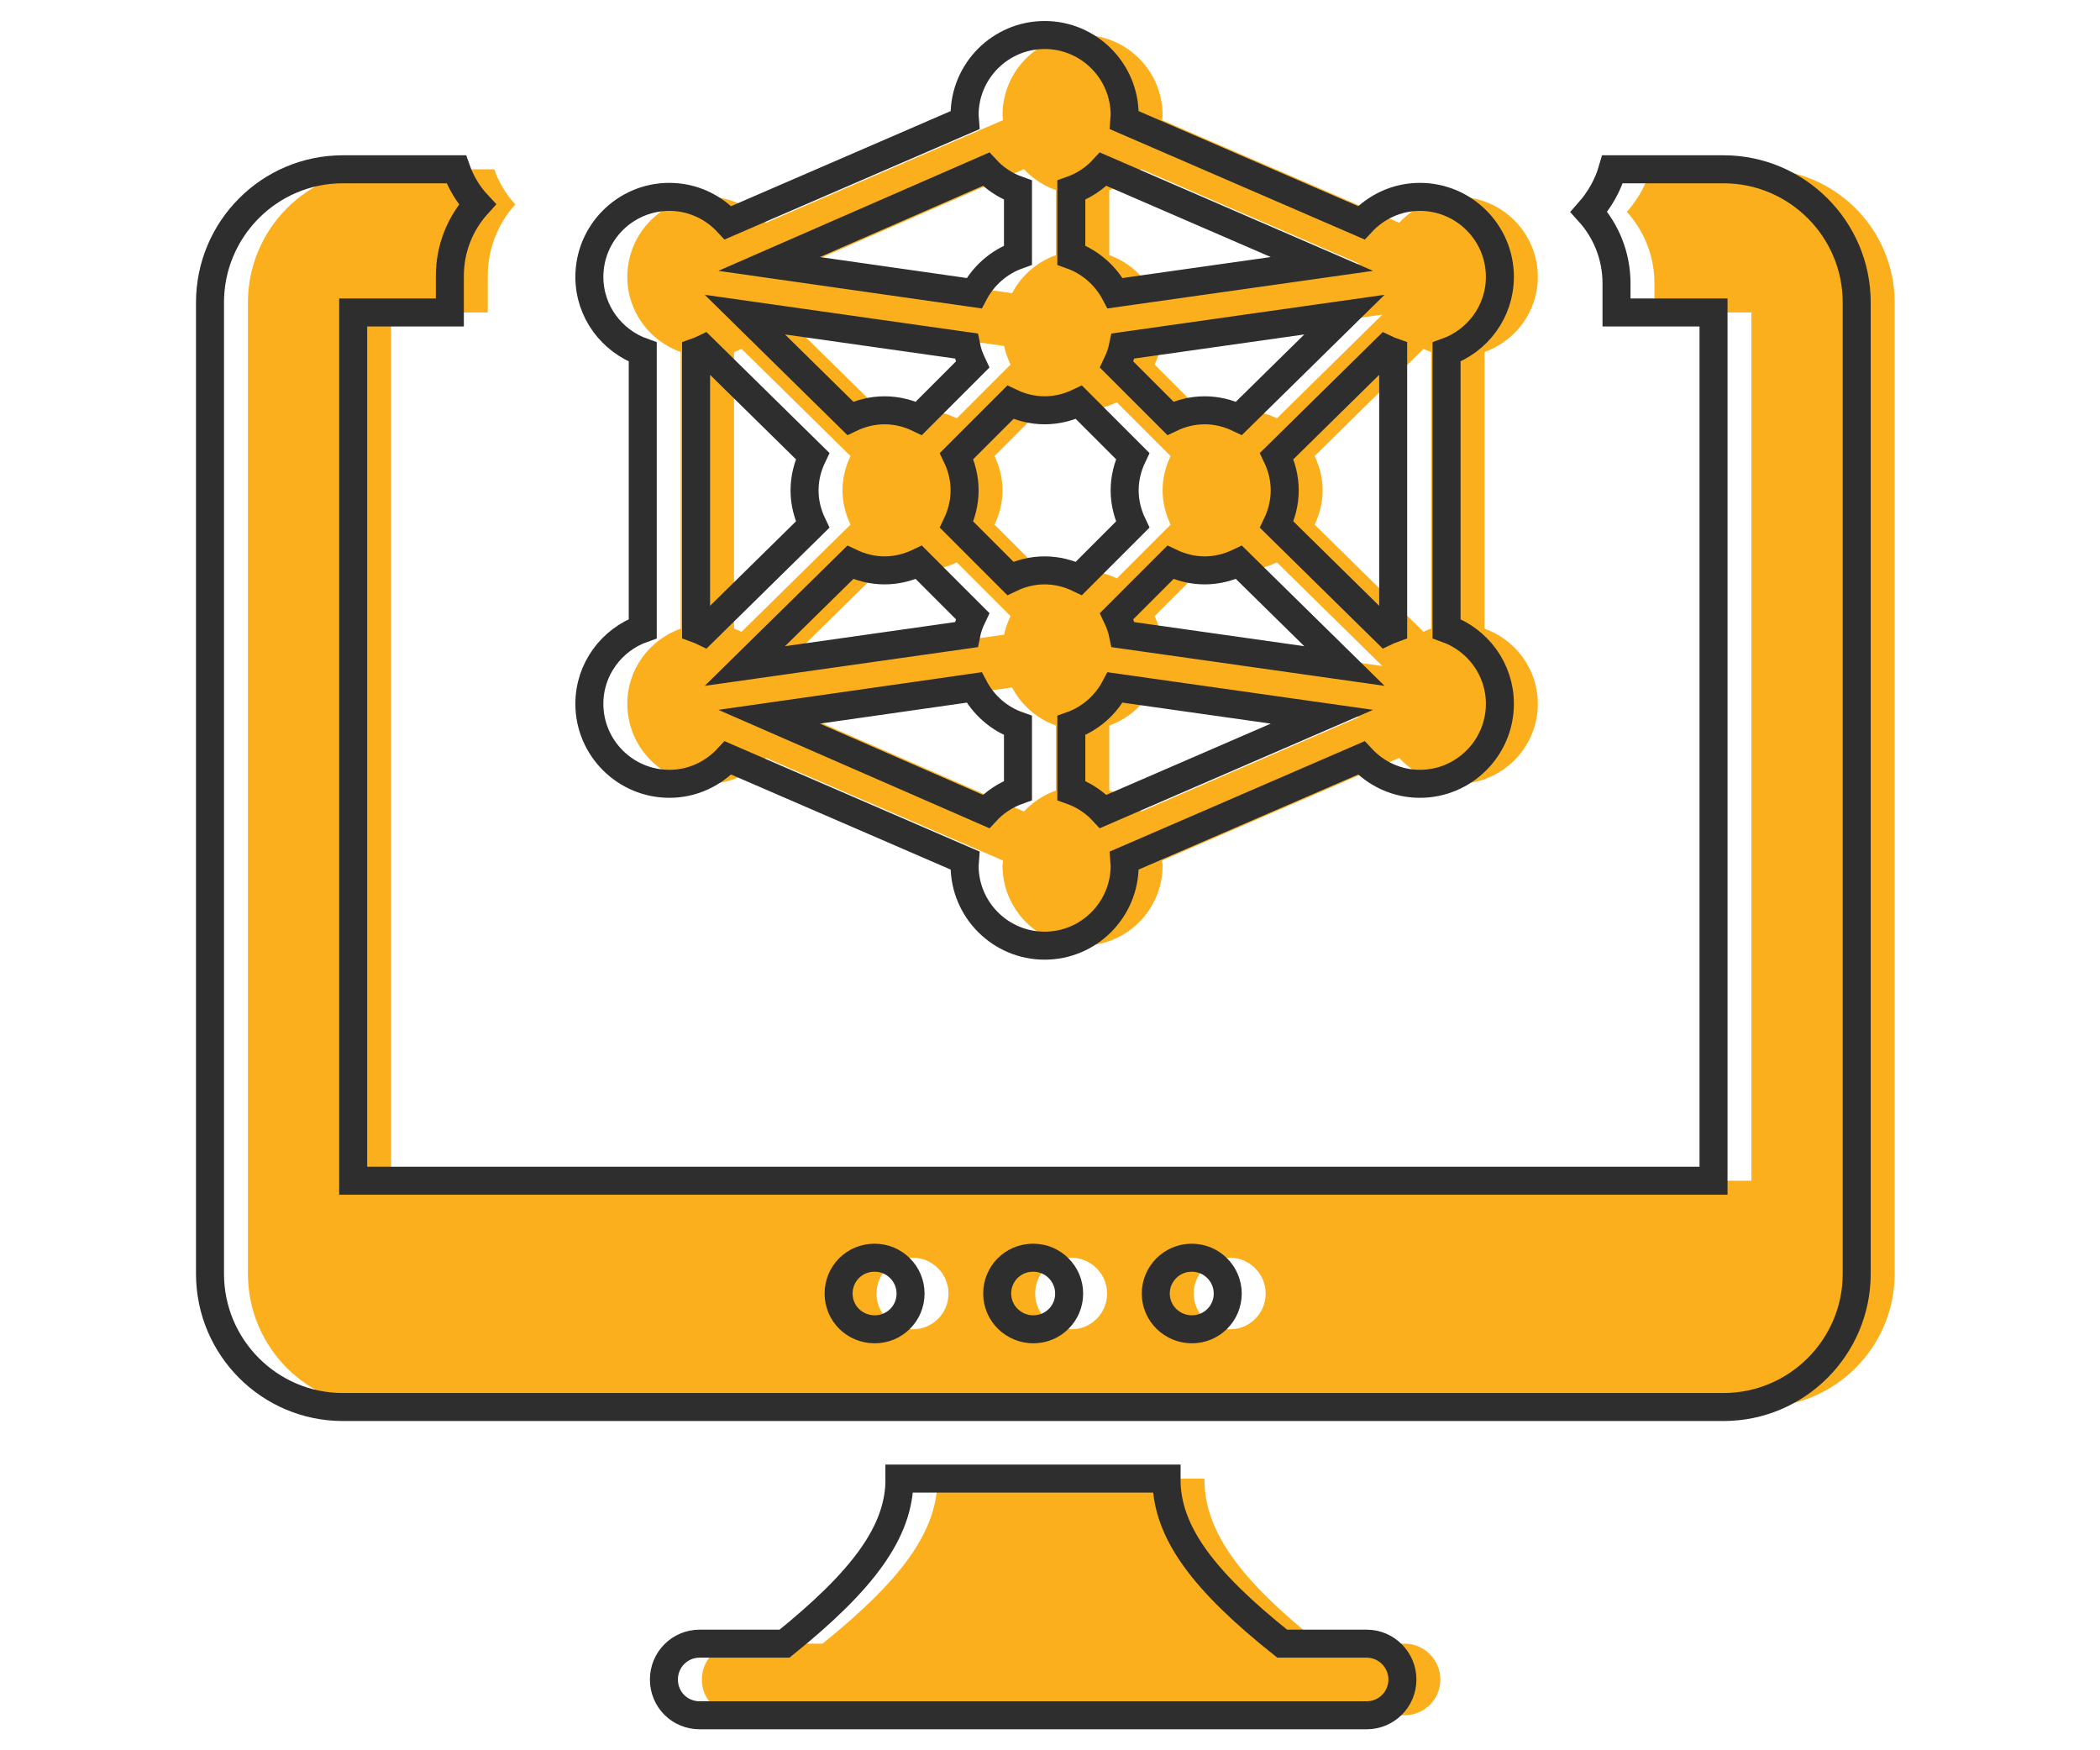
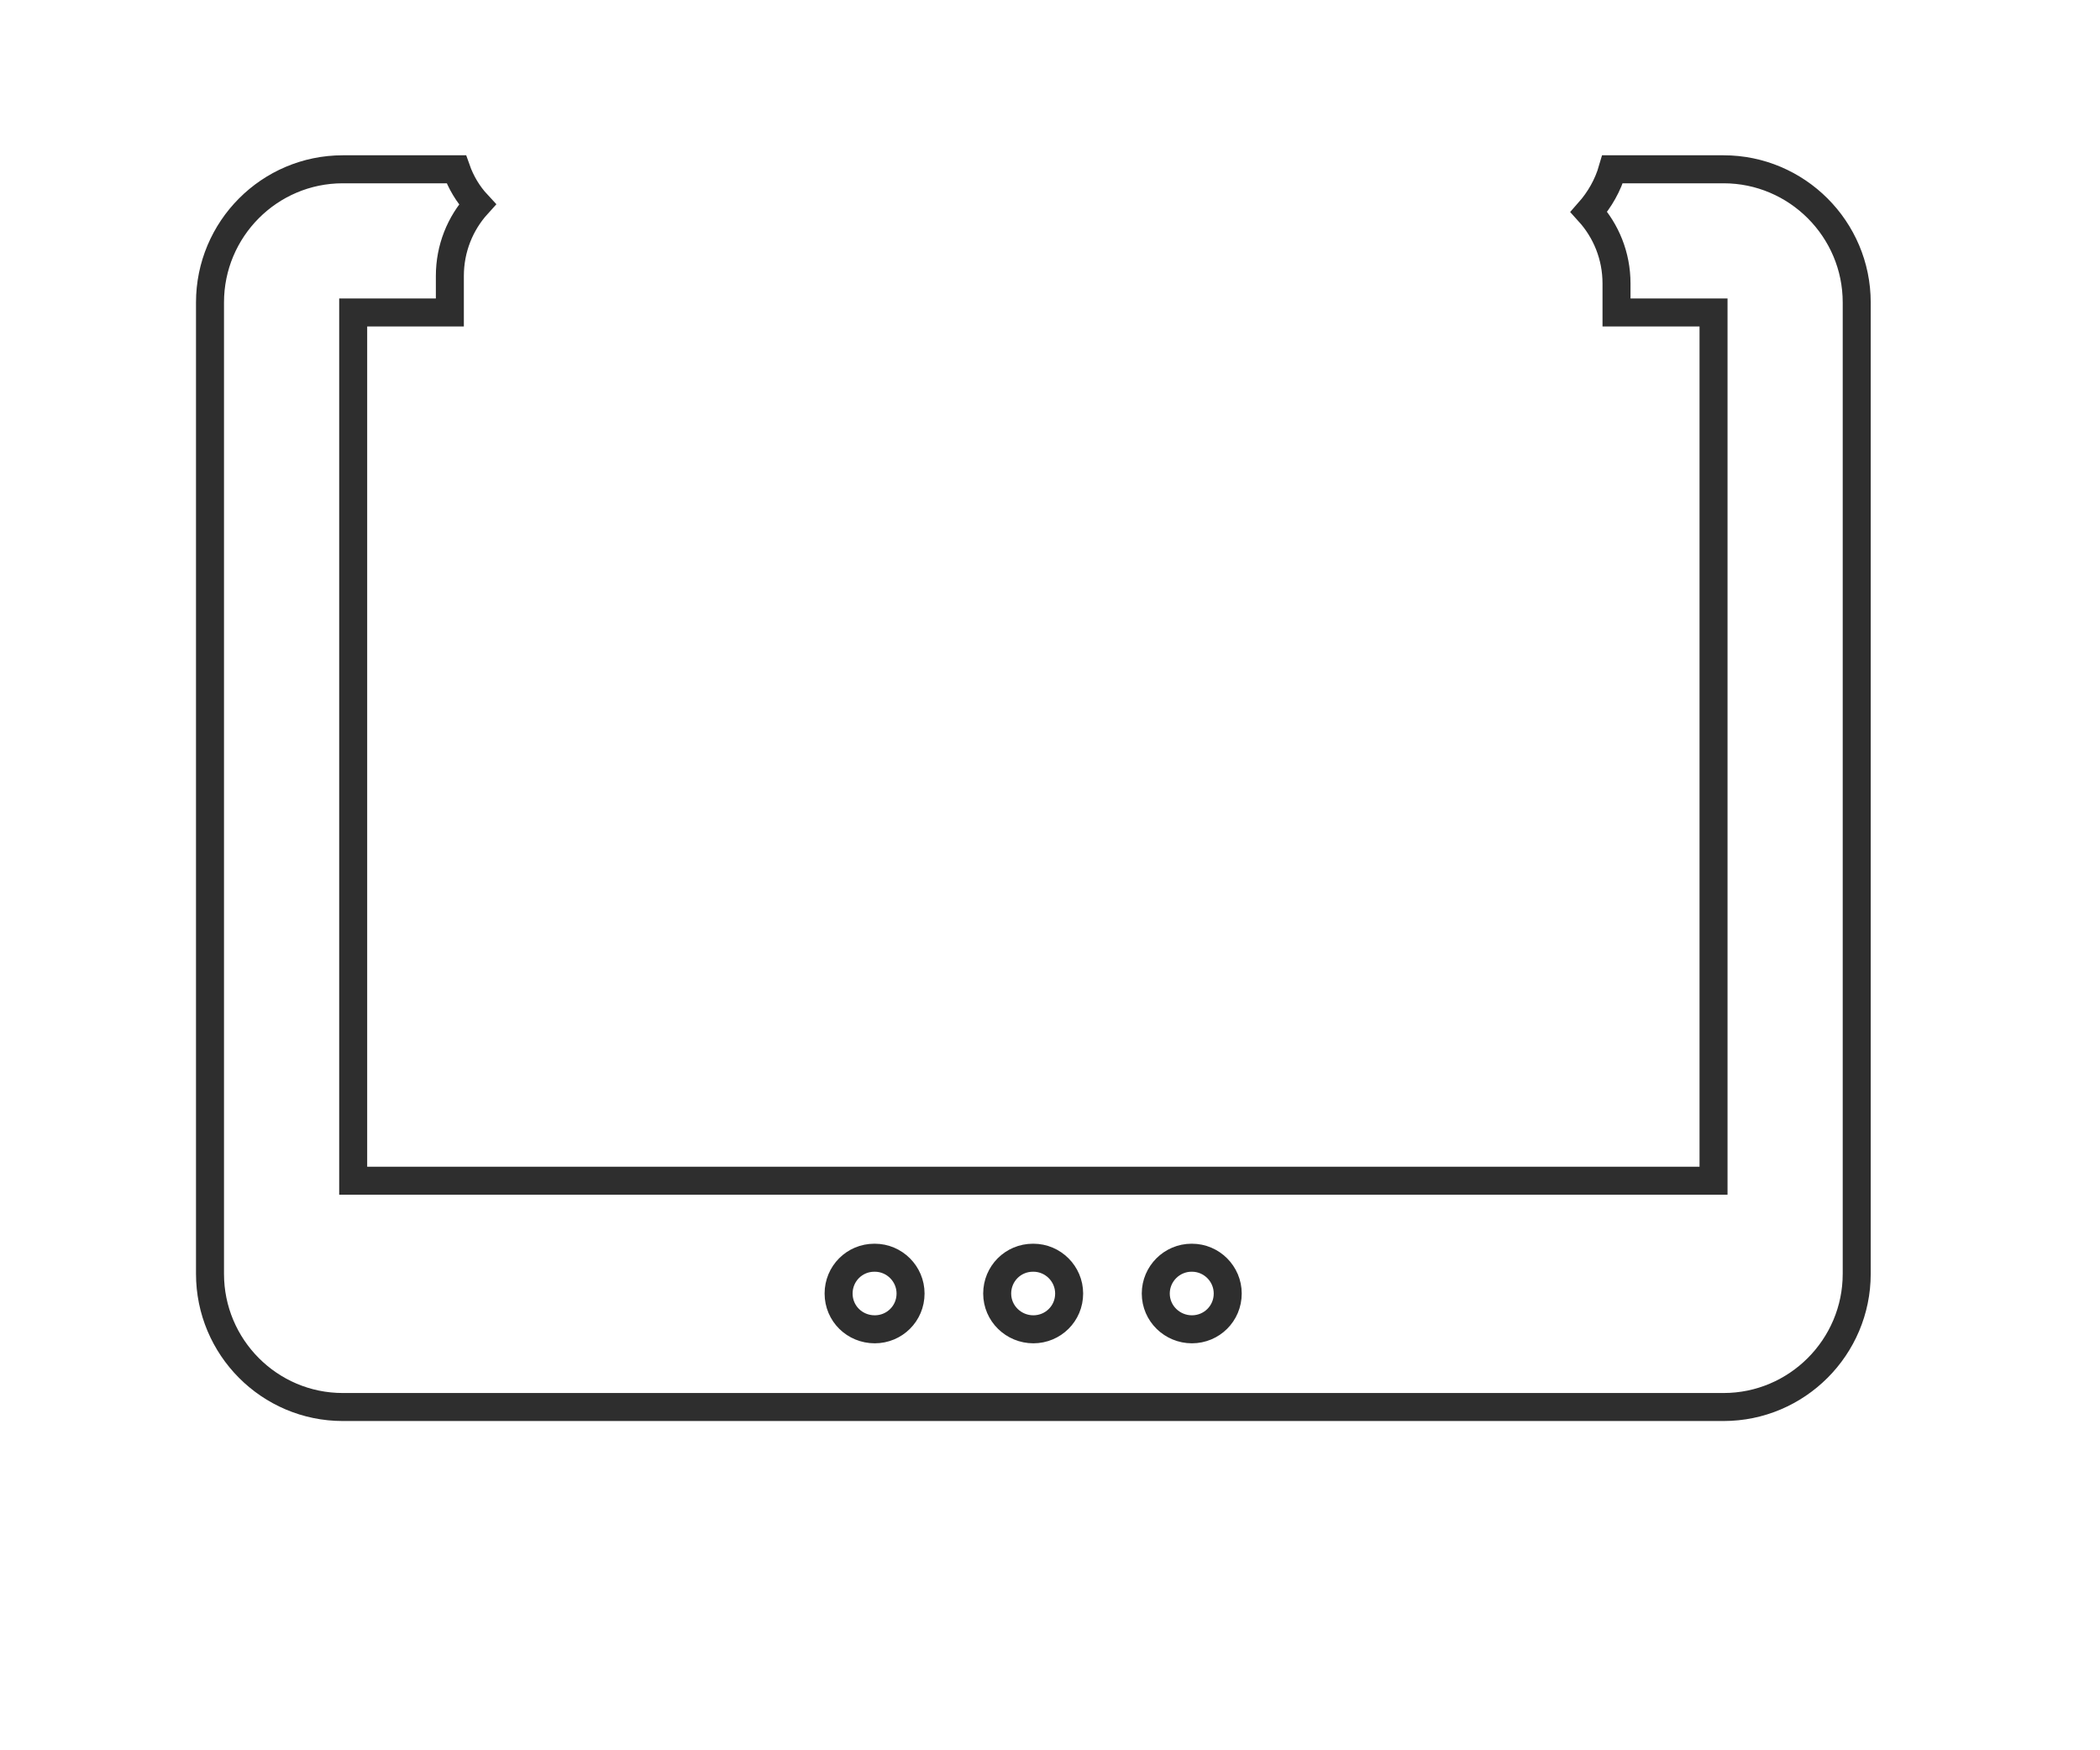
<svg xmlns="http://www.w3.org/2000/svg" width="60" height="50" viewBox="0 0 60 50" fill="none">
-   <path d="M42.414 17.958V10.056C43.299 9.741 43.938 8.902 43.938 7.91C43.938 6.649 42.912 5.624 41.651 5.624C40.989 5.624 40.396 5.912 39.978 6.364L33.203 3.431C33.206 3.382 33.217 3.336 33.217 3.286C33.217 2.026 32.191 1 30.931 1C29.67 1 28.644 2.026 28.644 3.286C28.644 3.336 28.656 3.382 28.659 3.431L21.883 6.364C21.465 5.912 20.873 5.624 20.21 5.624C18.949 5.624 17.923 6.649 17.923 7.91C17.923 8.902 18.562 9.741 19.448 10.056V17.958C18.562 18.274 17.923 19.112 17.923 20.105C17.923 21.365 18.949 22.391 20.21 22.391C20.873 22.391 21.465 22.103 21.883 21.651L28.659 24.584C28.656 24.632 28.644 24.679 28.644 24.728C28.644 25.989 29.67 27.015 30.931 27.015C32.191 27.015 33.217 25.989 33.217 24.728C33.217 24.679 33.206 24.632 33.203 24.584L39.978 21.651C40.396 22.103 40.989 22.391 41.651 22.391C42.912 22.391 43.938 21.365 43.938 20.105C43.938 19.112 43.299 18.274 42.414 17.958ZM31.693 5.432C32.045 5.307 32.356 5.102 32.604 4.833L38.853 7.54L32.945 8.376C32.679 7.872 32.236 7.482 31.693 7.288V5.432V5.432ZM39.495 8.988L36.483 11.95C36.185 11.807 35.855 11.721 35.504 11.721C35.152 11.721 34.822 11.807 34.524 11.95L32.988 10.414C33.068 10.246 33.134 10.071 33.172 9.884L39.495 8.988ZM29.257 4.833C29.506 5.102 29.817 5.307 30.169 5.432V7.288C29.626 7.482 29.182 7.872 28.916 8.376L23.059 7.54L29.257 4.833ZM28.69 9.884C28.727 10.071 28.793 10.246 28.873 10.414L27.337 11.95C27.039 11.807 26.71 11.721 26.358 11.721C26.006 11.721 25.676 11.807 25.378 11.95L22.366 8.988L28.69 9.884ZM21.189 18.047C21.119 18.013 21.046 17.985 20.972 17.958V10.056C21.046 10.03 21.119 10.001 21.189 9.967L24.3 13.028C24.158 13.326 24.071 13.655 24.071 14.007C24.071 14.359 24.158 14.689 24.3 14.987L21.189 18.047ZM25.378 16.065C25.676 16.207 26.006 16.294 26.358 16.294C26.71 16.294 27.039 16.207 27.337 16.065L28.873 17.601C28.793 17.768 28.727 17.943 28.69 18.13L22.366 19.026L25.378 16.065ZM30.169 22.582C29.817 22.708 29.506 22.913 29.257 23.182L23.059 20.475L28.916 19.638C29.182 20.142 29.626 20.533 30.169 20.726V22.582ZM29.951 16.523L28.415 14.987C28.558 14.689 28.644 14.359 28.644 14.007C28.644 13.655 28.558 13.326 28.415 13.028L29.951 11.492C30.249 11.634 30.579 11.721 30.931 11.721C31.283 11.721 31.612 11.634 31.91 11.492L33.446 13.028C33.304 13.326 33.217 13.655 33.217 14.007C33.217 14.359 33.304 14.689 33.446 14.987L31.91 16.523C31.612 16.38 31.283 16.294 30.931 16.294C30.579 16.294 30.249 16.38 29.951 16.523ZM32.604 23.182C32.356 22.913 32.045 22.708 31.693 22.582V20.726C32.236 20.533 32.679 20.142 32.945 19.638L38.853 20.475L32.604 23.182ZM33.172 18.13C33.134 17.943 33.068 17.768 32.988 17.601L34.524 16.065C34.822 16.207 35.152 16.294 35.504 16.294C35.855 16.294 36.185 16.207 36.483 16.065L39.495 19.026L33.172 18.13ZM40.889 17.958C40.815 17.985 40.743 18.013 40.672 18.047L37.561 14.987C37.703 14.689 37.79 14.359 37.79 14.007C37.79 13.655 37.703 13.326 37.561 13.028L40.672 9.967C40.743 10.001 40.815 10.03 40.889 10.056V17.958Z" fill="#FBAF1C" />
-   <path d="M41.153 47.977C41.153 48.55 40.693 49 40.13 49H21.076C20.503 49 20.053 48.55 20.053 47.977C20.053 47.415 20.503 46.954 21.076 46.954H23.5C25.719 45.164 26.793 43.763 26.783 42.239H34.413C34.403 43.773 35.487 45.175 37.717 46.954H40.13C40.693 46.954 41.153 47.415 41.153 47.977Z" fill="#FBAF1C" />
-   <path d="M50.328 4.836H47.157C47.024 5.296 46.789 5.705 46.482 6.053C46.973 6.595 47.27 7.311 47.27 8.098V8.927H50.041V33.73H11.175V8.927H13.937V7.884C13.937 7.096 14.233 6.38 14.724 5.838C14.458 5.552 14.254 5.214 14.121 4.836H10.879C8.782 4.836 7.084 6.544 7.084 8.64V36.389C7.084 38.486 8.782 40.194 10.879 40.194H50.328C52.425 40.194 54.133 38.486 54.133 36.389V8.64C54.133 6.544 52.425 4.836 50.328 4.836V4.836ZM26.077 37.974C25.505 37.974 25.044 37.524 25.044 36.952C25.044 36.389 25.494 35.929 26.067 35.929H26.077C26.64 35.929 27.1 36.389 27.1 36.952C27.1 37.524 26.64 37.974 26.077 37.974ZM30.608 37.974C30.046 37.974 29.575 37.524 29.575 36.952C29.575 36.389 30.025 35.929 30.598 35.929H30.608C31.171 35.929 31.631 36.389 31.631 36.952C31.631 37.524 31.171 37.974 30.608 37.974V37.974ZM35.139 37.974C34.577 37.974 34.106 37.524 34.106 36.952C34.106 36.389 34.566 35.929 35.129 35.929H35.139C35.702 35.929 36.162 36.389 36.162 36.952C36.162 37.524 35.702 37.974 35.139 37.974Z" fill="#FBAF1C" />
-   <path d="M41.33 17.958V10.056C42.215 9.741 42.854 8.902 42.854 7.91C42.854 6.649 41.828 5.624 40.568 5.624C39.905 5.624 39.312 5.912 38.894 6.364L32.119 3.431C32.122 3.382 32.133 3.336 32.133 3.286C32.133 2.026 31.108 1 29.847 1C28.586 1 27.56 2.026 27.56 3.286C27.56 3.336 27.572 3.382 27.575 3.431L20.799 6.364C20.381 5.912 19.789 5.624 19.126 5.624C17.865 5.624 16.839 6.649 16.839 7.91C16.839 8.902 17.479 9.741 18.364 10.056V17.958C17.479 18.274 16.839 19.112 16.839 20.105C16.839 21.365 17.865 22.391 19.126 22.391C19.789 22.391 20.381 22.103 20.799 21.651L27.575 24.584C27.572 24.632 27.56 24.679 27.56 24.728C27.56 25.989 28.586 27.015 29.847 27.015C31.108 27.015 32.133 25.989 32.133 24.728C32.133 24.679 32.122 24.632 32.119 24.584L38.894 21.651C39.312 22.103 39.905 22.391 40.568 22.391C41.828 22.391 42.854 21.365 42.854 20.105C42.854 19.112 42.215 18.274 41.33 17.958ZM30.609 5.432C30.961 5.307 31.272 5.102 31.52 4.833L37.77 7.54L31.861 8.376C31.595 7.872 31.152 7.482 30.609 7.288V5.432V5.432ZM38.412 8.988L35.399 11.95C35.101 11.807 34.772 11.721 34.42 11.721C34.068 11.721 33.738 11.807 33.44 11.95L31.904 10.414C31.984 10.246 32.05 10.071 32.088 9.884L38.412 8.988ZM28.173 4.833C28.422 5.102 28.733 5.307 29.085 5.432V7.288C28.542 7.482 28.098 7.872 27.832 8.376L21.975 7.54L28.173 4.833ZM27.606 9.884C27.643 10.071 27.709 10.246 27.789 10.414L26.253 11.95C25.955 11.807 25.626 11.721 25.274 11.721C24.922 11.721 24.592 11.807 24.294 11.95L21.282 8.988L27.606 9.884ZM20.105 18.047C20.035 18.013 19.962 17.985 19.888 17.958V10.056C19.962 10.03 20.035 10.001 20.105 9.967L23.217 13.028C23.074 13.326 22.987 13.655 22.987 14.007C22.987 14.359 23.074 14.689 23.217 14.987L20.105 18.047ZM24.294 16.065C24.592 16.207 24.922 16.294 25.274 16.294C25.626 16.294 25.955 16.207 26.253 16.065L27.789 17.601C27.709 17.768 27.643 17.943 27.606 18.13L21.282 19.026L24.294 16.065ZM29.085 22.582C28.733 22.708 28.422 22.913 28.173 23.182L21.975 20.475L27.832 19.638C28.098 20.142 28.542 20.533 29.085 20.726V22.582ZM28.867 16.523L27.331 14.987C27.474 14.689 27.56 14.359 27.56 14.007C27.56 13.655 27.474 13.326 27.331 13.028L28.867 11.492C29.165 11.634 29.495 11.721 29.847 11.721C30.199 11.721 30.528 11.634 30.826 11.492L32.362 13.028C32.22 13.326 32.133 13.655 32.133 14.007C32.133 14.359 32.22 14.689 32.362 14.987L30.826 16.523C30.528 16.38 30.199 16.294 29.847 16.294C29.495 16.294 29.165 16.38 28.867 16.523ZM31.52 23.182C31.272 22.913 30.961 22.708 30.609 22.582V20.726C31.152 20.533 31.595 20.142 31.861 19.638L37.77 20.475L31.52 23.182ZM32.088 18.13C32.05 17.943 31.984 17.768 31.904 17.601L33.44 16.065C33.738 16.207 34.068 16.294 34.42 16.294C34.772 16.294 35.101 16.207 35.399 16.065L38.412 19.026L32.088 18.13ZM39.805 17.958C39.731 17.985 39.659 18.013 39.588 18.047L36.477 14.987C36.62 14.689 36.706 14.359 36.706 14.007C36.706 13.655 36.62 13.326 36.477 13.028L39.588 9.967C39.659 10.001 39.731 10.03 39.805 10.056V17.958Z" stroke="#2E2E2E" stroke-width="0.8" />
-   <path d="M40.069 47.977C40.069 48.55 39.609 49 39.047 49H19.992C19.419 49 18.969 48.55 18.969 47.977C18.969 47.415 19.419 46.954 19.992 46.954H22.416C24.635 45.164 25.709 43.763 25.699 42.239H33.329C33.319 43.773 34.403 45.175 36.633 46.954H39.047C39.609 46.954 40.069 47.415 40.069 47.977Z" stroke="#2E2E2E" stroke-width="0.8" />
  <path d="M49.244 4.836H46.073C45.94 5.296 45.705 5.705 45.398 6.053C45.889 6.595 46.186 7.311 46.186 8.098V8.927H48.958V33.73H10.091V8.927H12.853V7.884C12.853 7.096 13.149 6.38 13.64 5.838C13.374 5.552 13.17 5.214 13.037 4.836H9.795C7.698 4.836 6 6.544 6 8.64V36.389C6 38.486 7.698 40.194 9.795 40.194H49.244C51.341 40.194 53.049 38.486 53.049 36.389V8.64C53.049 6.544 51.341 4.836 49.244 4.836V4.836ZM24.993 37.974C24.421 37.974 23.96 37.524 23.96 36.952C23.96 36.389 24.41 35.929 24.983 35.929H24.993C25.556 35.929 26.016 36.389 26.016 36.952C26.016 37.524 25.556 37.974 24.993 37.974ZM29.524 37.974C28.962 37.974 28.491 37.524 28.491 36.952C28.491 36.389 28.941 35.929 29.514 35.929H29.524C30.087 35.929 30.547 36.389 30.547 36.952C30.547 37.524 30.087 37.974 29.524 37.974V37.974ZM34.055 37.974C33.493 37.974 33.022 37.524 33.022 36.952C33.022 36.389 33.483 35.929 34.045 35.929H34.055C34.618 35.929 35.078 36.389 35.078 36.952C35.078 37.524 34.618 37.974 34.055 37.974Z" stroke="#2E2E2E" stroke-width="0.8" />
</svg>